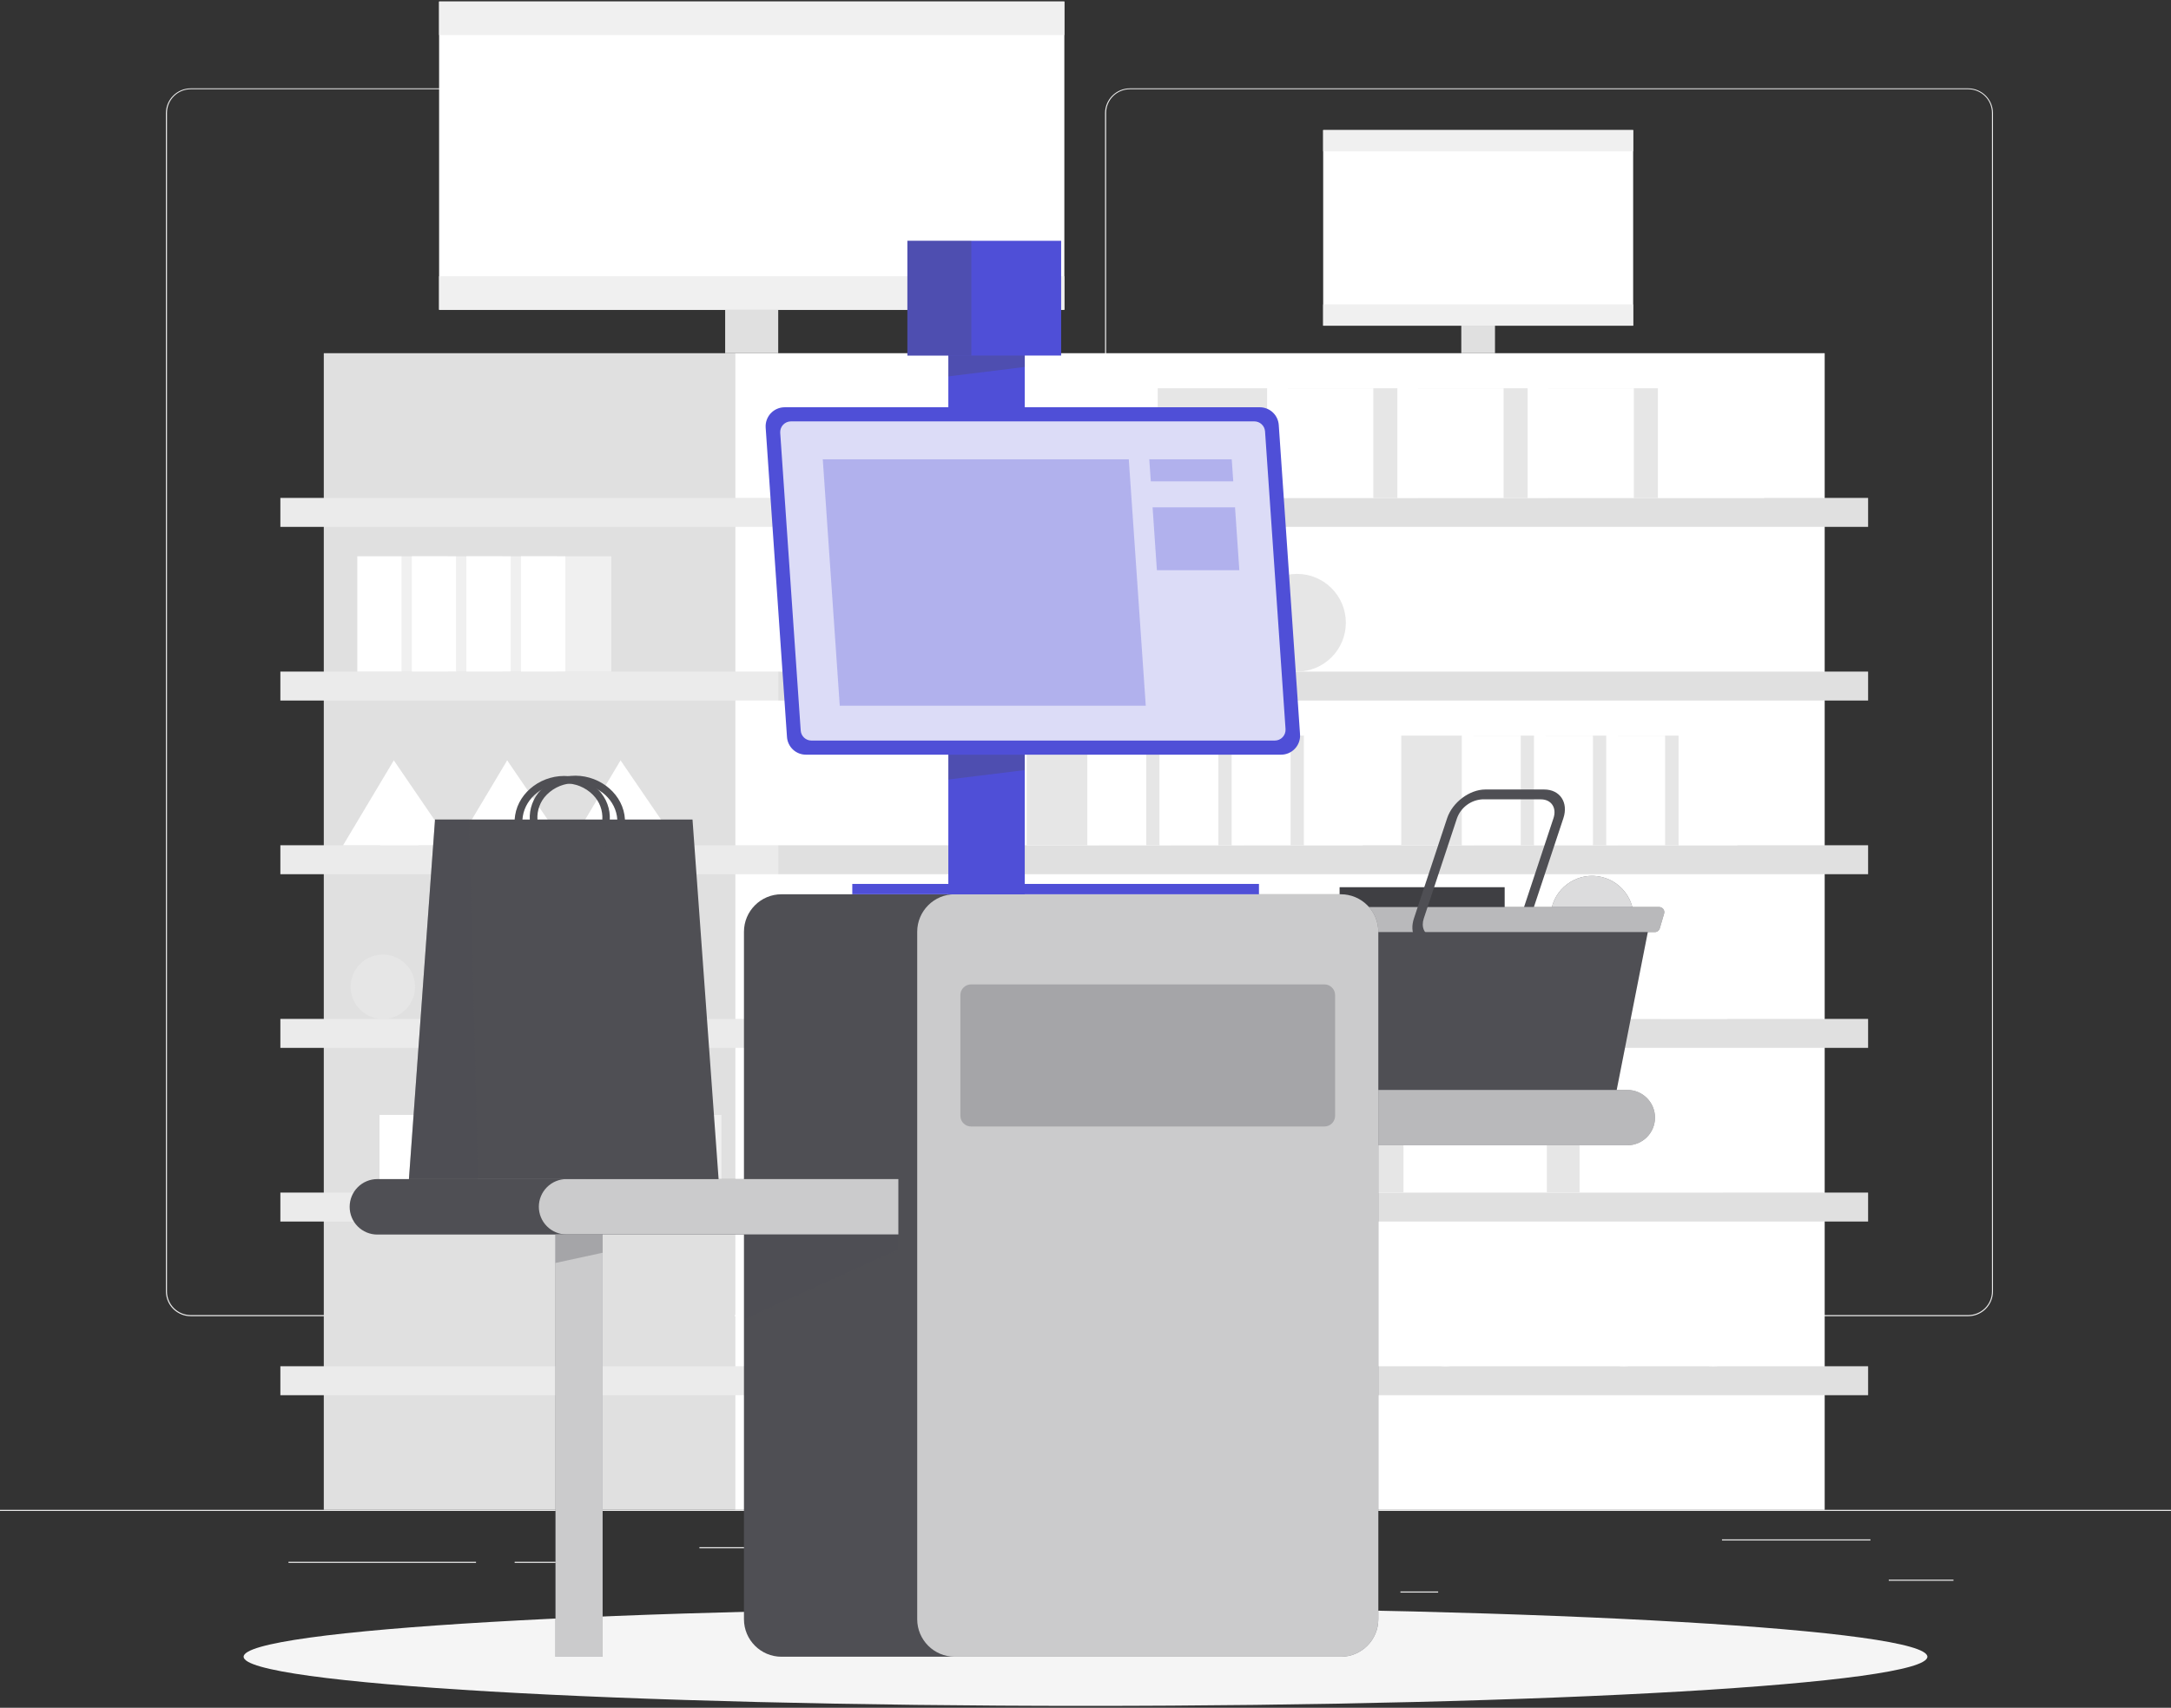
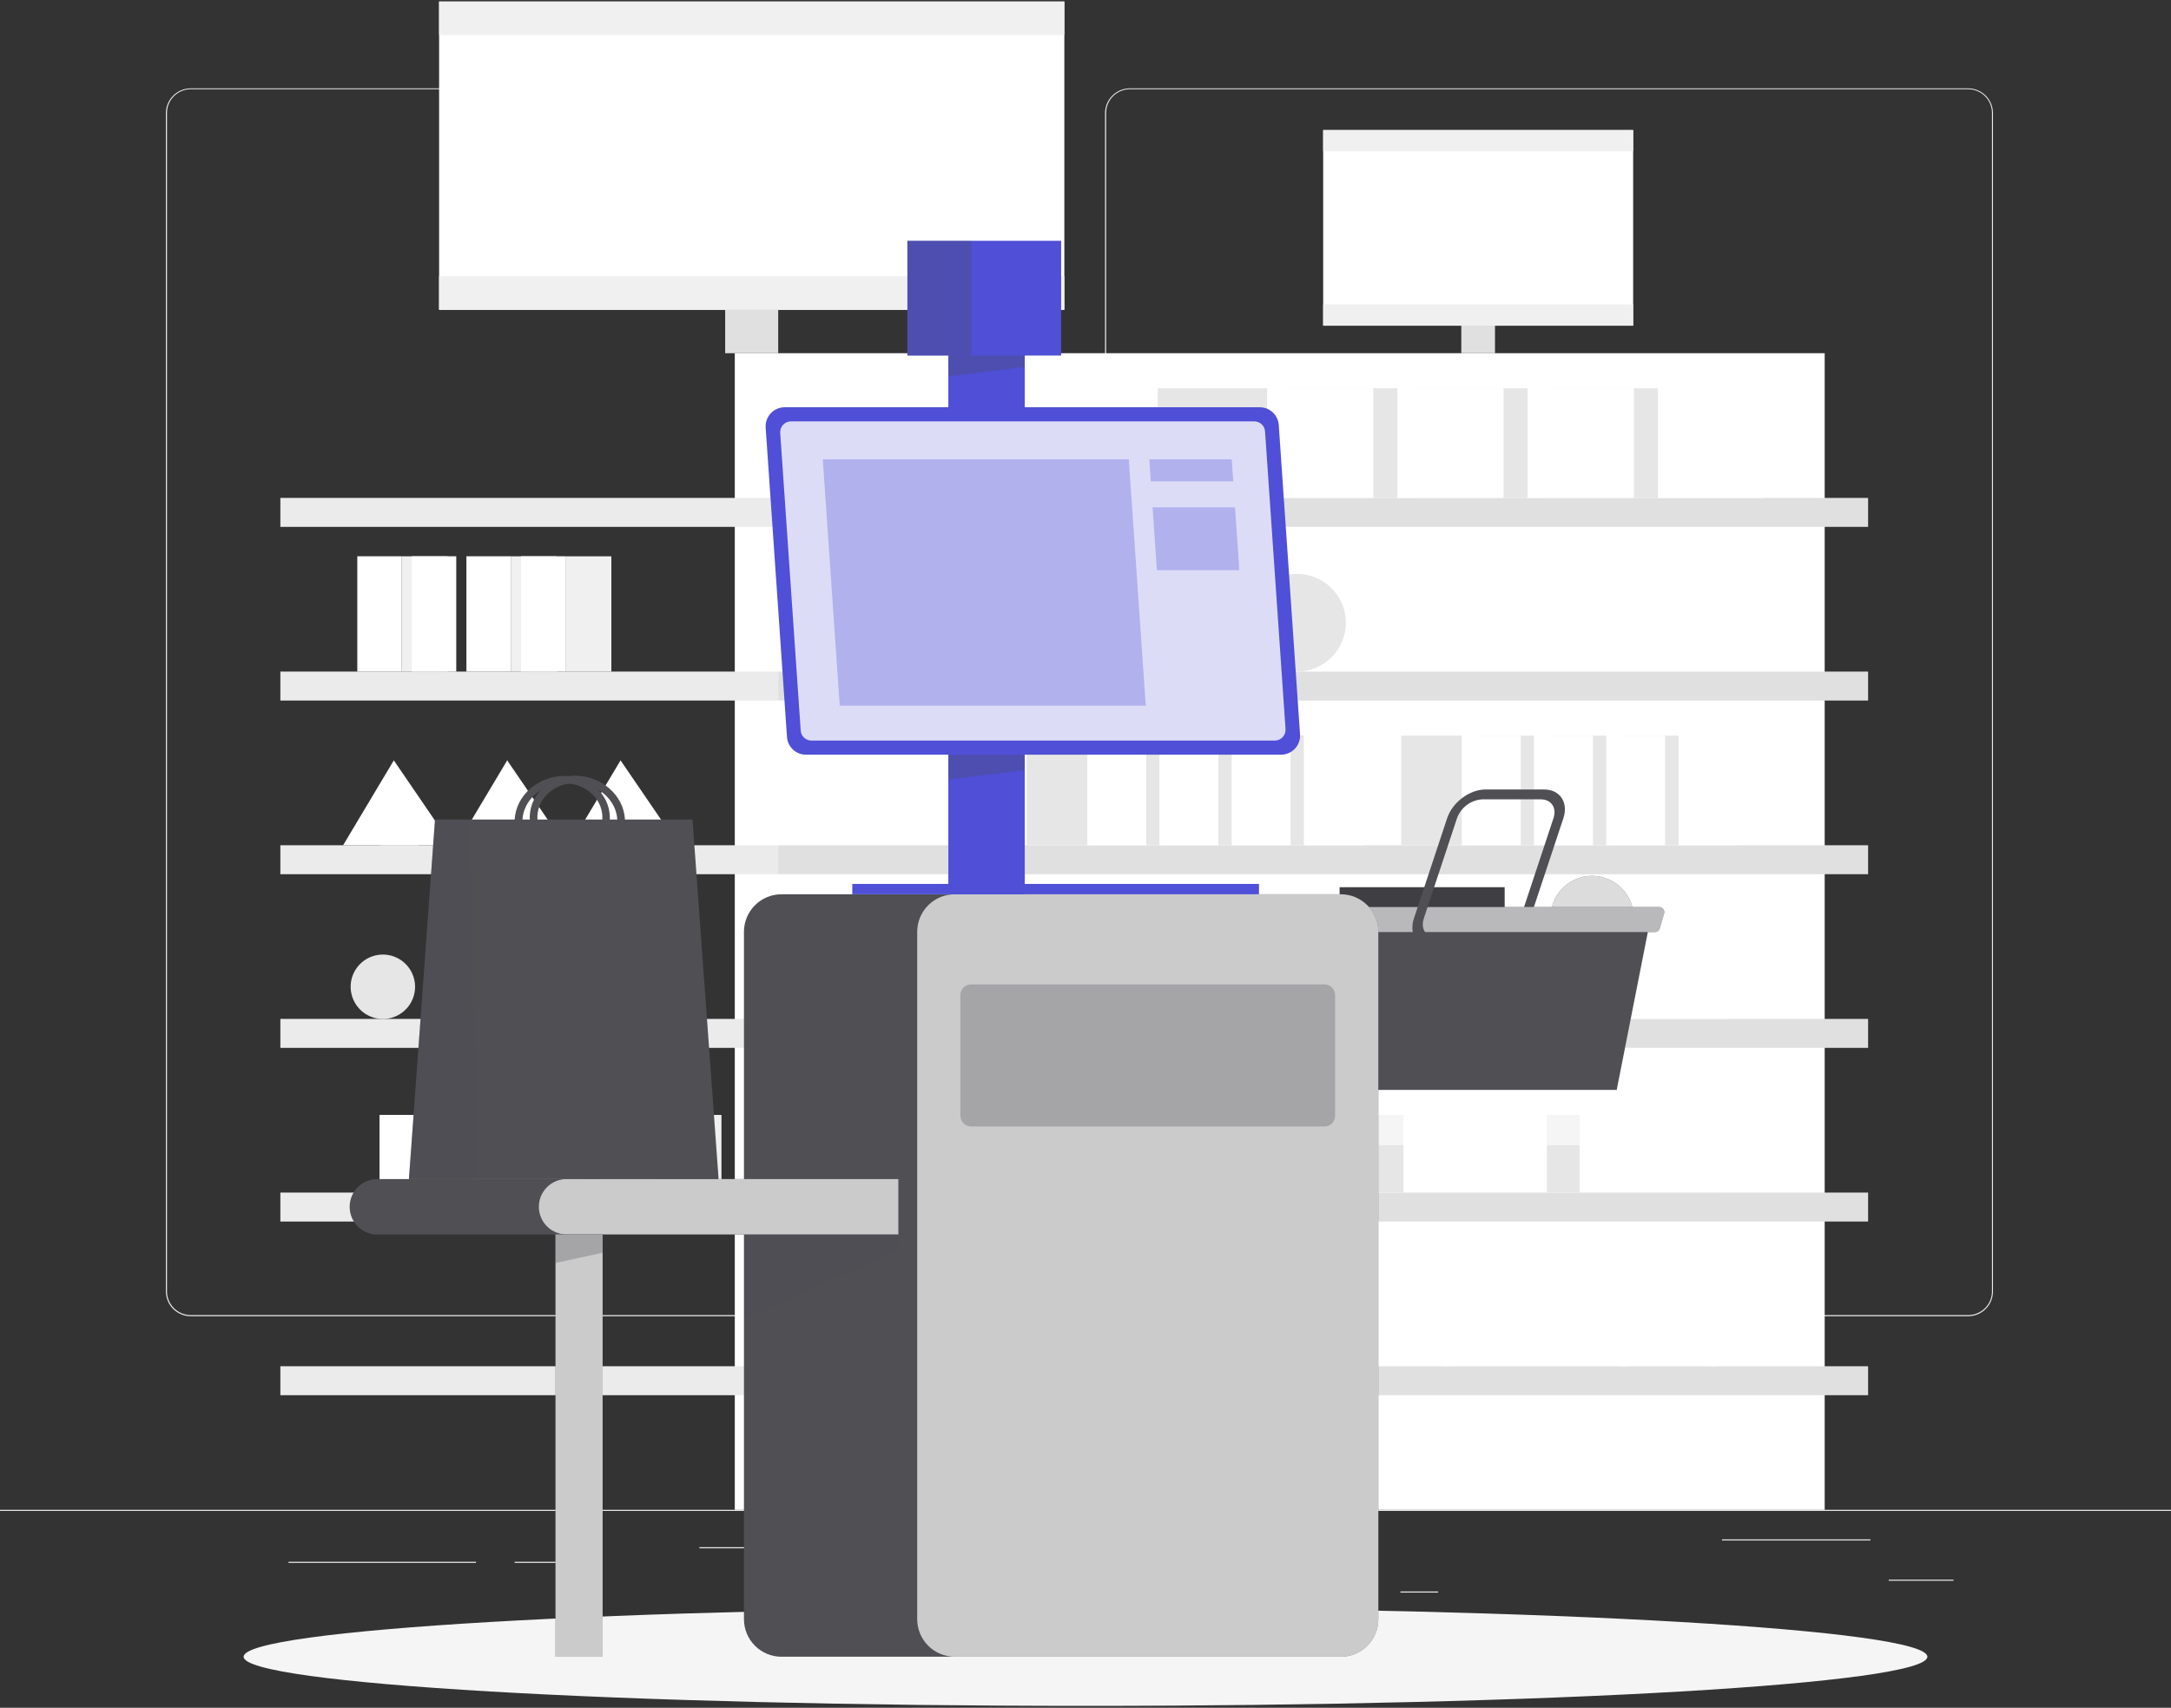
<svg xmlns="http://www.w3.org/2000/svg" width="736" height="579" viewBox="0 0 736 579" fill="none">
  <rect x="0" y="0" width="736" height="579" fill="#333333" stroke="none" />
  <g clip-path="url(#clip0_276_2274)">
    <path d="M736 511.893H0V512.261H736V511.893Z" fill="#EBEBEB" />
    <path d="M662.253 535.577H640.32V535.945H662.253V535.577Z" fill="#EBEBEB" />
    <path d="M487.556 539.581H474.764V539.949H487.556V539.581Z" fill="#EBEBEB" />
    <path d="M634.108 521.917H583.78V522.285H634.108V521.917Z" fill="#EBEBEB" />
    <path d="M161.375 529.513H97.8V529.881H161.375V529.513Z" fill="#EBEBEB" />
    <path d="M197.41 529.513H174.476V529.881H197.41V529.513Z" fill="#EBEBEB" />
    <path d="M375.007 524.567H237.11V524.935H375.007V524.567Z" fill="#EBEBEB" />
    <path d="M348.864 446.242H64.635C62.409 446.238 60.275 445.35 58.702 443.775C57.129 442.199 56.245 440.063 56.245 437.836V38.291C56.264 36.078 57.157 33.961 58.728 32.401C60.299 30.841 62.422 29.964 64.635 29.96H348.864C351.093 29.96 353.231 30.846 354.807 32.422C356.384 33.998 357.269 36.136 357.269 38.365V437.836C357.269 440.066 356.384 442.204 354.807 443.78C353.231 445.356 351.093 446.242 348.864 446.242ZM64.635 30.254C62.507 30.258 60.466 31.107 58.962 32.614C57.458 34.12 56.613 36.163 56.613 38.291V437.836C56.613 439.965 57.458 442.008 58.962 443.514C60.466 445.021 62.507 445.87 64.635 445.874H348.864C350.994 445.87 353.036 445.022 354.543 443.515C356.049 442.009 356.897 439.967 356.901 437.836V38.291C356.897 36.161 356.049 34.119 354.543 32.613C353.036 31.106 350.994 30.258 348.864 30.254H64.635Z" fill="#EBEBEB" />
    <path d="M667.272 446.242H383.029C380.801 446.238 378.666 445.351 377.09 443.775C375.515 442.2 374.628 440.064 374.624 437.836V38.291C374.647 36.076 375.543 33.959 377.116 32.4C378.689 30.84 380.814 29.964 383.029 29.96H667.272C669.484 29.968 671.603 30.846 673.171 32.406C674.739 33.966 675.629 36.08 675.648 38.291V437.836C675.648 440.061 674.767 442.194 673.197 443.769C671.627 445.345 669.496 446.234 667.272 446.242ZM383.029 30.254C380.899 30.258 378.857 31.106 377.35 32.613C375.844 34.119 374.996 36.161 374.992 38.291V437.836C374.996 439.967 375.844 442.009 377.35 443.515C378.857 445.022 380.899 445.87 383.029 445.874H667.272C669.403 445.87 671.445 445.022 672.951 443.515C674.458 442.009 675.306 439.967 675.309 437.836V38.291C675.306 36.161 674.458 34.119 672.951 32.613C671.445 31.106 669.403 30.258 667.272 30.254H383.029Z" fill="#EBEBEB" />
-     <path d="M249.121 119.752H109.767V511.893H249.121V119.752Z" fill="#E0E0E0" />
    <path d="M249.107 511.893L618.594 511.893V119.752L249.107 119.752L249.107 511.893Z" fill="white" />
    <path d="M263.841 168.814H95.047V178.632H263.841V168.814Z" fill="#EBEBEB" />
    <path d="M263.827 178.632L633.313 178.632V168.814L263.827 168.814V178.632Z" fill="#E0E0E0" />
    <path d="M263.841 227.694H95.047V237.512H263.841V227.694Z" fill="#EBEBEB" />
    <path d="M263.827 237.512L633.313 237.512V227.694L263.827 227.694V237.512Z" fill="#E0E0E0" />
    <path d="M263.841 286.574H95.047V296.392H263.841V286.574Z" fill="#EBEBEB" />
    <path d="M263.827 296.392L633.313 296.392V286.574L263.827 286.574V296.392Z" fill="#E0E0E0" />
    <path d="M263.841 345.454H95.047V355.272H263.841V345.454Z" fill="#EBEBEB" />
    <path d="M263.827 355.272L633.313 355.272V345.454L263.827 345.454V355.272Z" fill="#E0E0E0" />
    <path d="M263.841 404.334H95.047V414.152H263.841V404.334Z" fill="#EBEBEB" />
    <path d="M263.827 414.152L633.313 414.152V404.334L263.827 404.334V414.152Z" fill="#E0E0E0" />
    <path d="M263.841 463.214H95.047V473.032H263.841V463.214Z" fill="#EBEBEB" />
    <path d="M263.827 473.032L633.313 473.032V463.214L263.827 463.214V473.032Z" fill="#E0E0E0" />
    <path d="M360.831 0.52H148.863V105.032H360.831V0.52Z" fill="white" />
    <path d="M263.827 105.032H245.839V119.752H263.827V105.032Z" fill="#E0E0E0" />
    <path d="M360.831 93.668H148.863V105.032H360.831V93.668Z" fill="#F0F0F0" />
    <path d="M360.831 0.52H148.863V11.884H360.831V0.52Z" fill="#F0F0F0" />
    <path d="M553.663 44.091H448.577V110.42H553.663V44.091Z" fill="white" />
    <path d="M506.824 110.405H495.401V119.752H506.824V110.405Z" fill="#E0E0E0" />
    <path d="M553.663 103.207H448.577V110.42H553.663V103.207Z" fill="#F0F0F0" />
    <path d="M553.663 44.091H448.577V51.304H553.663V44.091Z" fill="#F0F0F0" />
    <path d="M562.127 131.646H524.959V168.814H562.127V131.646Z" fill="#E6E6E6" />
    <path d="M562.112 168.828H598.059V131.66H562.112V168.828Z" fill="white" />
    <path d="M517.967 131.646H480.799V168.814H517.967V131.646Z" fill="#E6E6E6" />
    <path d="M517.952 168.828H553.898V131.66H517.952V168.828Z" fill="white" />
    <path d="M473.807 131.646H436.639V168.814H473.807V131.646Z" fill="#E6E6E6" />
    <path d="M473.793 168.828H509.739V131.66H473.793V168.828Z" fill="white" />
    <path d="M429.647 131.646H392.479V168.814H429.647V131.646Z" fill="#E6E6E6" />
    <path d="M429.633 168.828H465.579V131.66H429.633V168.828Z" fill="white" />
    <path d="M136.175 227.708H151.749V188.612H136.175V227.708Z" fill="#F0F0F0" />
    <path d="M136.189 188.597H121.131V227.694H136.189V188.597Z" fill="white" />
-     <path d="M154.678 227.708H170.251V188.612H154.678V227.708Z" fill="#F0F0F0" />
    <path d="M154.678 188.597H139.619V227.694H154.678V188.597Z" fill="white" />
    <path d="M173.166 227.708H188.74V188.612H173.166V227.708Z" fill="#F0F0F0" />
    <path d="M173.181 188.597H158.122V227.694H173.181V188.597Z" fill="white" />
    <path d="M191.684 227.708H207.258V188.612H191.684V227.708Z" fill="#F0F0F0" />
    <path d="M191.684 188.597H176.625V227.694H191.684V188.597Z" fill="white" />
    <path d="M148.922 404.348H169.883V378.014H148.922V404.348Z" fill="#F0F0F0" />
    <path d="M148.922 378H128.653V404.334H148.922V378Z" fill="white" />
    <path d="M173.828 404.348H194.79V378.014H173.828V404.348Z" fill="#F0F0F0" />
    <path d="M173.829 378H153.559V404.334H173.829V378Z" fill="white" />
    <path d="M198.735 404.348H219.696V378.014H198.735V404.348Z" fill="#F0F0F0" />
    <path d="M198.735 378H178.465V404.334H198.735V378Z" fill="white" />
    <path d="M223.626 404.348H244.587V378.014H223.626V404.348Z" fill="#F0F0F0" />
    <path d="M223.641 378H203.372V404.334H223.641V378Z" fill="white" />
    <path d="M569.06 249.406H548.467V286.574H569.06V249.406Z" fill="#E6E6E6" />
    <path d="M569.075 286.588H588.991V249.42H569.075V286.588Z" fill="white" />
    <path d="M544.582 249.406H523.988V286.574H544.582V249.406Z" fill="#E6E6E6" />
    <path d="M544.581 286.588H564.497V249.42H544.581V286.588Z" fill="white" />
    <path d="M520.102 249.406H499.508V286.574H520.102V249.406Z" fill="#E6E6E6" />
    <path d="M520.116 286.588H540.032V249.42H520.116V286.588Z" fill="white" />
    <path d="M495.637 249.406H475.044V286.574H495.637V249.406Z" fill="#E6E6E6" />
    <path d="M495.652 286.588H515.568V249.42H495.652V286.588Z" fill="white" />
    <path d="M442.086 249.406H421.493V286.574H442.086V249.406Z" fill="#E6E6E6" />
    <path d="M442.1 286.588H462.017V249.42H442.1V286.588Z" fill="white" />
    <path d="M417.606 249.406H397.013V286.574H417.606V249.406Z" fill="#E6E6E6" />
    <path d="M417.621 286.588H437.537V249.42H417.621V286.588Z" fill="white" />
    <path d="M393.142 249.406H372.548V286.574H393.142V249.406Z" fill="#E6E6E6" />
    <path d="M393.142 286.588H413.058V249.42H393.142V286.588Z" fill="white" />
    <path d="M368.663 249.406H348.069V286.574H368.663V249.406Z" fill="#E6E6E6" />
    <path d="M368.677 286.588H388.593V249.42H368.677V286.588Z" fill="white" />
    <path d="M535.499 378.014H485.304V404.26H535.499V378.014Z" fill="#E6E6E6" />
    <path d="M535.499 404.245H584.031V378H535.499V404.245Z" fill="white" />
    <path d="M475.853 378.014H425.658V404.26H475.853V378.014Z" fill="#E6E6E6" />
    <path d="M475.869 404.245H524.4V378H475.869V404.245Z" fill="white" />
    <path d="M416.223 378.014H366.027V404.26H416.223V378.014Z" fill="#E6E6E6" />
    <path d="M416.223 404.245H464.754V378H416.223V404.245Z" fill="white" />
    <path d="M356.592 378.014H306.397V404.26H356.592V378.014Z" fill="#E6E6E6" />
    <path d="M356.592 404.245H405.124V378H356.592V404.245Z" fill="white" />
    <path d="M307.221 227.694C316.367 227.694 323.781 220.28 323.781 211.134C323.781 201.988 316.367 194.574 307.221 194.574C298.075 194.574 290.661 201.988 290.661 211.134C290.661 220.28 298.075 227.694 307.221 227.694Z" fill="#E6E6E6" />
    <path d="M351.381 227.694C360.527 227.694 367.941 220.28 367.941 211.134C367.941 201.988 360.527 194.574 351.381 194.574C342.235 194.574 334.821 201.988 334.821 211.134C334.821 220.28 342.235 227.694 351.381 227.694Z" fill="#E6E6E6" />
    <path d="M395.541 227.694C404.687 227.694 412.101 220.28 412.101 211.134C412.101 201.988 404.687 194.574 395.541 194.574C386.395 194.574 378.981 201.988 378.981 211.134C378.981 220.28 386.395 227.694 395.541 227.694Z" fill="#E6E6E6" />
    <path d="M439.701 227.694C448.847 227.694 456.261 220.28 456.261 211.134C456.261 201.988 448.847 194.574 439.701 194.574C430.555 194.574 423.141 201.988 423.141 211.134C423.141 220.28 430.555 227.694 439.701 227.694Z" fill="#E6E6E6" />
    <path d="M132.306 345.188C138.177 343.802 141.813 337.92 140.428 332.049C139.042 326.178 133.159 322.542 127.288 323.928C121.418 325.313 117.782 331.196 119.167 337.067C120.553 342.938 126.435 346.574 132.306 345.188Z" fill="#E6E6E6" />
    <path d="M161.424 345.183C167.295 343.797 170.931 337.914 169.545 332.043C168.16 326.173 162.277 322.537 156.406 323.922C150.535 325.308 146.899 331.19 148.285 337.061C149.67 342.932 155.553 346.568 161.424 345.183Z" fill="#E6E6E6" />
    <path d="M198.139 338.721C200.448 333.148 197.801 326.759 192.228 324.451C186.655 322.142 180.266 324.789 177.958 330.362C175.649 335.935 178.296 342.324 183.869 344.632C189.442 346.941 195.831 344.294 198.139 338.721Z" fill="#E6E6E6" />
    <path d="M224.884 342.274C229.149 338.009 229.149 331.093 224.884 326.828C220.619 322.562 213.703 322.562 209.438 326.828C205.172 331.093 205.172 338.009 209.438 342.274C213.703 346.539 220.619 346.539 224.884 342.274Z" fill="#E6E6E6" />
    <path d="M500.488 456.23C502.887 450.439 500.137 443.8 494.346 441.402C488.555 439.003 481.917 441.753 479.518 447.544C477.119 453.335 479.869 459.974 485.66 462.372C491.451 464.771 498.09 462.021 500.488 456.23Z" fill="white" />
    <path d="M521.287 461.125C527.367 459.683 531.127 453.586 529.686 447.506C528.244 441.426 522.147 437.666 516.067 439.107C509.987 440.549 506.227 446.647 507.668 452.726C509.11 458.806 515.207 462.566 521.287 461.125Z" fill="white" />
    <path d="M560.985 456.228C563.384 450.437 560.634 443.798 554.843 441.4C549.053 439.001 542.414 441.751 540.015 447.542C537.616 453.332 540.366 459.971 546.157 462.37C551.948 464.769 558.587 462.019 560.985 456.228Z" fill="white" />
    <path d="M591.241 456.22C593.64 450.429 590.89 443.79 585.099 441.391C579.308 438.993 572.669 441.743 570.271 447.533C567.872 453.324 570.622 459.963 576.413 462.362C582.204 464.76 588.843 462.01 591.241 456.22Z" fill="white" />
    <path d="M513.603 444.062C518.035 439.63 518.035 432.444 513.603 428.012C509.171 423.58 501.985 423.58 497.553 428.012C493.121 432.444 493.121 439.63 497.553 444.062C501.985 448.494 509.171 448.494 513.603 444.062Z" fill="white" />
    <path d="M546.315 440.379C548.713 434.589 545.963 427.95 540.172 425.551C534.382 423.152 527.743 425.902 525.344 431.693C522.945 437.484 525.695 444.123 531.486 446.522C537.277 448.92 543.916 446.17 546.315 440.379Z" fill="white" />
    <path d="M566.966 445.32C573.045 443.878 576.806 437.781 575.364 431.701C573.922 425.621 567.825 421.861 561.745 423.303C555.665 424.744 551.905 430.842 553.347 436.921C554.788 443.001 560.886 446.761 566.966 445.32Z" fill="white" />
    <path d="M351.156 459.908C355.588 455.476 355.588 448.29 351.156 443.858C346.724 439.426 339.538 439.426 335.106 443.858C330.674 448.29 330.674 455.476 335.106 459.908C339.538 464.34 346.724 464.34 351.156 459.908Z" fill="white" />
    <path d="M383.862 456.229C386.261 450.438 383.511 443.799 377.72 441.4C371.929 439.002 365.29 441.752 362.891 447.542C360.493 453.333 363.243 459.972 369.034 462.371C374.824 464.769 381.463 462.019 383.862 456.229Z" fill="white" />
    <path d="M406.22 462.952C412.32 461.512 416.098 455.399 414.658 449.299C413.218 443.199 407.106 439.42 401.006 440.86C394.905 442.3 391.127 448.413 392.567 454.513C394.007 460.613 400.119 464.391 406.22 462.952Z" fill="white" />
    <path d="M444.358 456.212C446.757 450.421 444.007 443.782 438.216 441.383C432.426 438.985 425.787 441.735 423.388 447.526C420.989 453.316 423.739 459.955 429.53 462.354C435.321 464.752 441.96 462.003 444.358 456.212Z" fill="white" />
    <path d="M369.177 440.38C371.575 434.589 368.826 427.95 363.035 425.552C357.244 423.153 350.605 425.903 348.206 431.694C345.808 437.485 348.558 444.123 354.348 446.522C360.139 448.921 366.778 446.171 369.177 440.38Z" fill="white" />
    <path d="M396.971 444.068C401.403 439.636 401.403 432.45 396.971 428.018C392.539 423.586 385.353 423.586 380.921 428.018C376.488 432.45 376.488 439.636 380.921 444.068C385.353 448.5 392.539 448.5 396.971 444.068Z" fill="white" />
    <path d="M429.673 440.378C432.072 434.587 429.322 427.948 423.531 425.55C417.74 423.151 411.102 425.901 408.703 431.692C406.304 437.483 409.054 444.121 414.845 446.52C420.636 448.919 427.275 446.169 429.673 440.378Z" fill="white" />
    <path d="M554.885 315.822L563.202 345.454H519.631L554.885 315.822Z" fill="#E0E0E0" />
    <path d="M554.885 315.822L539.738 345.454H585.709L554.885 315.822Z" fill="white" />
-     <path d="M485.981 315.822L494.298 345.454H450.712L485.981 315.822Z" fill="#E0E0E0" />
    <path d="M485.981 315.822L470.834 345.454H516.805L485.981 315.822Z" fill="white" />
    <path d="M417.062 315.822L425.394 345.454H381.808L417.062 315.822Z" fill="#E0E0E0" />
    <path d="M417.062 315.822L401.915 345.454H447.9L417.062 315.822Z" fill="white" />
    <path d="M133.51 257.796L128.874 286.574H153.176L133.51 257.796Z" fill="white" />
    <path d="M133.51 257.796L141.96 286.574H116.317L133.51 257.796Z" fill="white" />
    <path d="M171.944 257.796L167.308 286.574H191.61L171.944 257.796Z" fill="white" />
    <path d="M171.944 257.796L180.394 286.574H154.751L171.944 257.796Z" fill="white" />
    <path d="M210.378 257.796L205.727 286.574H230.044L210.378 257.796Z" fill="white" />
    <path d="M210.378 257.796L218.827 286.574H193.185L210.378 257.796Z" fill="white" />
    <path d="M348.157 315.822L356.474 345.454H312.903L348.157 315.822Z" fill="#E0E0E0" />
    <path d="M348.158 315.822L333.011 345.454H378.996L348.158 315.822Z" fill="white" />
    <path d="M368 578.368C525.625 578.368 653.406 570.908 653.406 561.705C653.406 552.502 525.625 545.042 368 545.042C210.374 545.042 82.594 552.502 82.594 561.705C82.594 570.908 210.374 578.368 368 578.368Z" fill="#F5F5F5" />
-     <path d="M429.824 369.536H551.691C554.178 369.536 556.563 370.524 558.321 372.282C560.08 374.04 561.068 376.425 561.068 378.912C561.068 381.399 560.08 383.784 558.321 385.543C556.563 387.301 554.178 388.289 551.691 388.289H429.824V369.536Z" fill="#4F4F54" />
    <path opacity="0.6" d="M429.824 369.536H551.691C554.178 369.536 556.563 370.524 558.321 372.282C560.08 374.04 561.068 376.425 561.068 378.912C561.068 381.399 560.08 383.784 558.321 385.543C556.563 387.301 554.178 388.289 551.691 388.289H429.824V369.536Z" fill="white" />
    <path d="M553.453 314.285C555.24 306.713 550.55 299.126 542.978 297.338C535.406 295.551 527.819 300.241 526.032 307.813C524.245 315.385 528.934 322.972 536.506 324.759C544.078 326.546 551.665 321.857 553.453 314.285Z" fill="#4F4F54" />
    <path opacity="0.8" d="M553.453 314.285C555.24 306.713 550.55 299.126 542.978 297.338C535.406 295.551 527.819 300.241 526.032 307.813C524.245 315.385 528.934 322.972 536.506 324.759C544.078 326.546 551.665 321.857 553.453 314.285Z" fill="white" />
    <path d="M442.792 312.952H559.242L548.085 369.536H453.936L442.792 312.952Z" fill="#4F4F54" />
    <path d="M439.539 307.52H562.48C562.751 307.519 563.018 307.58 563.261 307.7C563.503 307.82 563.714 307.995 563.877 308.211C564.04 308.426 564.15 308.677 564.199 308.943C564.248 309.209 564.234 309.483 564.159 309.743L562.687 314.762C562.579 315.124 562.357 315.441 562.055 315.666C561.753 315.892 561.386 316.014 561.008 316.014H440.996C440.619 316.014 440.252 315.892 439.95 315.666C439.647 315.441 439.426 315.124 439.318 314.762L437.846 309.743C437.77 309.482 437.756 309.207 437.806 308.94C437.856 308.673 437.967 308.421 438.132 308.205C438.297 307.988 438.51 307.814 438.754 307.695C438.998 307.576 439.267 307.516 439.539 307.52Z" fill="#4F4F54" />
    <path opacity="0.6" d="M439.539 307.52H562.48C562.751 307.519 563.018 307.58 563.261 307.7C563.503 307.82 563.714 307.995 563.877 308.211C564.04 308.426 564.15 308.677 564.199 308.943C564.248 309.209 564.234 309.483 564.159 309.743L562.687 314.762C562.579 315.124 562.357 315.441 562.055 315.666C561.753 315.892 561.386 316.014 561.008 316.014H440.996C440.619 316.014 440.252 315.892 439.95 315.666C439.647 315.441 439.426 315.124 439.318 314.762L437.846 309.743C437.77 309.482 437.756 309.207 437.806 308.94C437.856 308.673 437.967 308.421 438.132 308.205C438.297 307.988 438.51 307.814 438.754 307.695C438.998 307.576 439.267 307.516 439.539 307.52Z" fill="white" />
    <path d="M510.092 300.808H454.156V307.52H510.092V300.808Z" fill="#4F4F54" />
    <path opacity="0.2" d="M510.092 300.808H454.156V307.52H510.092V300.808Z" fill="black" />
    <path d="M486.29 319.767C486.159 320.17 485.892 320.514 485.535 320.74C485.177 320.965 484.752 321.059 484.332 321.004C479.916 320.253 477.738 316.235 479.342 311.392L490.603 277.403C492.384 272.03 498.198 267.673 503.556 267.673H523.502C528.86 267.673 531.775 272.089 530.008 277.403L520.013 307.52H516.672L526.652 277.403C527.83 273.885 525.916 271.015 522.398 271.015H502.452C500.567 271.139 498.759 271.809 497.248 272.943C495.737 274.078 494.589 275.627 493.944 277.403L482.684 311.392C481.727 314.262 482.831 316.706 485.171 317.501C485.394 317.575 485.6 317.693 485.777 317.848C485.954 318.002 486.098 318.19 486.202 318.401C486.306 318.612 486.368 318.841 486.383 319.076C486.398 319.31 486.366 319.545 486.29 319.767Z" fill="#4F4F54" />
    <path d="M454.539 303.193H264.945C257.913 303.193 252.212 308.893 252.212 315.925V548.972C252.212 556.005 257.913 561.705 264.945 561.705H454.539C461.571 561.705 467.272 556.005 467.272 548.972V315.925C467.272 308.893 461.571 303.193 454.539 303.193Z" fill="#4F4F54" />
    <path d="M304.557 399.756H127.917C125.429 399.76 123.044 400.751 121.286 402.512C119.528 404.273 118.54 406.659 118.54 409.147C118.534 410.382 118.773 411.606 119.241 412.749C119.71 413.892 120.4 414.931 121.271 415.806C122.142 416.681 123.178 417.376 124.318 417.85C125.459 418.324 126.682 418.568 127.917 418.568H304.557V399.756Z" fill="#4F4F54" />
    <path opacity="0.3" d="M304.557 423.72L252.433 447.316V418.509H304.557V423.72Z" fill="#4F4F54" />
    <path opacity="0.7" d="M304.557 399.756H192.052C189.564 399.76 187.179 400.751 185.421 402.512C183.663 404.273 182.675 406.659 182.675 409.147C182.679 411.633 183.668 414.016 185.426 415.773C187.184 417.531 189.566 418.52 192.052 418.524H304.557V399.756Z" fill="white" />
    <path opacity="0.7" d="M454.539 303.193H323.678C316.646 303.193 310.945 308.893 310.945 315.925V548.972C310.945 556.005 316.646 561.705 323.678 561.705H454.539C461.571 561.705 467.272 556.005 467.272 548.972V315.925C467.272 308.893 461.571 303.193 454.539 303.193Z" fill="white" />
    <path d="M204.299 418.524H188.328V561.705H204.299V418.524Z" fill="#4F4F54" />
    <path opacity="0.7" d="M204.299 418.524H188.328V561.705H204.299V418.524Z" fill="white" />
    <path opacity="0.3" d="M204.299 424.736L188.328 428.195V418.509H204.299V424.736Z" fill="#4F4F54" />
    <path opacity="0.3" d="M448.99 333.751H329.213C327.205 333.751 325.577 335.379 325.577 337.387V378.294C325.577 380.302 327.205 381.93 329.213 381.93H448.99C450.998 381.93 452.625 380.302 452.625 378.294V337.387C452.625 335.379 450.998 333.751 448.99 333.751Z" fill="#4F4F54" />
    <path d="M234.769 277.859H147.48L138.633 399.77H243.616L234.769 277.859Z" fill="#4F4F54" />
    <path opacity="0.3" d="M159.064 277.859H147.48L138.633 399.77H162.126L159.064 277.859Z" fill="#4F4F54" />
    <path d="M196.438 292.727C188.283 292.727 180.982 287 179.76 279.376C179.46 277.529 179.545 275.641 180.011 273.829C180.478 272.018 181.314 270.322 182.469 268.851C183.81 267.187 185.478 265.816 187.369 264.821C189.26 263.826 191.334 263.229 193.465 263.066C202.223 262.271 210.408 268.232 211.703 276.314C212.002 278.163 211.914 280.055 211.446 281.869C210.977 283.683 210.137 285.38 208.98 286.853C207.642 288.517 205.978 289.89 204.089 290.885C202.2 291.88 200.127 292.476 197.999 292.638C197.469 292.697 196.953 292.727 196.438 292.727ZM195.04 265.583C194.598 265.583 194.142 265.583 193.7 265.583C191.924 265.717 190.193 266.211 188.614 267.037C187.034 267.862 185.64 269 184.515 270.382C183.579 271.576 182.902 272.951 182.524 274.421C182.147 275.89 182.078 277.422 182.322 278.919C183.396 285.705 190.329 290.695 197.763 290.018C199.54 289.884 201.27 289.389 202.85 288.564C204.429 287.739 205.823 286.601 206.948 285.219C207.884 284.025 208.562 282.65 208.939 281.18C209.317 279.711 209.386 278.179 209.142 276.682C208.126 270.367 201.943 265.583 195.04 265.583Z" fill="#4F4F54" />
    <path d="M189.888 292.727C189.373 292.727 188.858 292.727 188.328 292.727C186.199 292.565 184.126 291.968 182.237 290.973C180.348 289.978 178.684 288.606 177.347 286.942C176.188 285.47 175.348 283.772 174.882 281.957C174.416 280.143 174.332 278.251 174.638 276.402C175.919 268.306 184.103 262.345 192.861 263.154C194.992 263.316 197.068 263.912 198.959 264.907C200.85 265.902 202.517 267.275 203.857 268.939C205.015 270.409 205.854 272.104 206.32 273.916C206.786 275.728 206.87 277.618 206.566 279.464C205.3 287.001 197.984 292.727 189.888 292.727ZM191.36 265.583C184.442 265.583 178.259 270.367 177.244 276.741C176.999 278.238 177.068 279.77 177.446 281.239C177.823 282.709 178.501 284.084 179.437 285.278C180.562 286.66 181.956 287.798 183.535 288.623C185.115 289.448 186.845 289.943 188.622 290.077C196.056 290.739 202.989 285.764 204.078 278.978C204.324 277.48 204.254 275.947 203.874 274.477C203.494 273.007 202.811 271.632 201.87 270.441C200.748 269.059 199.356 267.921 197.779 267.096C196.203 266.271 194.474 265.776 192.7 265.642C192.125 265.598 191.684 265.583 191.242 265.583H191.36Z" fill="#4F4F54" />
    <path d="M347.407 111.744H321.5V303.207H347.407V111.744Z" fill="#4F4FD7" />
    <path opacity="0.3" d="M347.407 214.254H321.5V264.288L347.407 261.093V214.254Z" fill="#4F4F54" />
    <path opacity="0.3" d="M347.407 113.054H321.5V127.612L347.407 124.418V113.054Z" fill="#4F4F54" />
    <path d="M266.8 249.862L259.572 144.982C259.512 144.098 259.634 143.212 259.93 142.377C260.227 141.542 260.692 140.777 261.296 140.13C261.901 139.482 262.632 138.966 263.445 138.613C264.257 138.26 265.134 138.078 266.02 138.078H427.071C428.707 138.075 430.284 138.693 431.481 139.808C432.678 140.923 433.406 142.452 433.518 144.084L440.731 248.964C440.794 249.848 440.674 250.736 440.378 251.572C440.082 252.407 439.617 253.173 439.012 253.821C438.407 254.469 437.675 254.985 436.861 255.337C436.048 255.689 435.17 255.87 434.284 255.868H273.232C271.598 255.871 270.023 255.253 268.828 254.137C267.634 253.022 266.908 251.493 266.8 249.862Z" fill="#4F4FD7" />
    <path d="M425.217 142.862H268.14C267.64 142.863 267.145 142.967 266.687 143.166C266.229 143.366 265.816 143.658 265.475 144.024C265.134 144.39 264.872 144.821 264.705 145.293C264.538 145.764 264.469 146.264 264.504 146.763L271.452 247.683C271.515 248.605 271.925 249.468 272.6 250.099C273.275 250.73 274.164 251.082 275.087 251.084H432.165C432.666 251.085 433.162 250.983 433.622 250.784C434.082 250.585 434.496 250.294 434.839 249.928C435.181 249.562 435.444 249.129 435.612 248.657C435.78 248.185 435.849 247.683 435.815 247.183L428.867 146.248C428.8 145.326 428.386 144.465 427.709 143.836C427.031 143.208 426.141 142.86 425.217 142.862Z" fill="#4F4FD7" />
    <path opacity="0.8" d="M425.217 142.862H268.14C267.64 142.863 267.145 142.967 266.687 143.166C266.229 143.366 265.816 143.658 265.475 144.024C265.134 144.39 264.872 144.821 264.705 145.293C264.538 145.764 264.469 146.264 264.504 146.763L271.452 247.683C271.515 248.605 271.925 249.468 272.6 250.099C273.275 250.73 274.164 251.082 275.087 251.084H432.165C432.666 251.085 433.162 250.983 433.622 250.784C434.082 250.585 434.496 250.294 434.839 249.928C435.181 249.562 435.444 249.129 435.612 248.657C435.78 248.185 435.849 247.683 435.815 247.183L428.867 146.248C428.8 145.326 428.386 144.465 427.709 143.836C427.031 143.208 426.141 142.86 425.217 142.862Z" fill="white" />
    <path d="M426.807 299.689H288.939V303.193H426.807V299.689Z" fill="#4F4FD7" />
    <path opacity="0.3" d="M388.431 239.264H284.685L278.929 155.713H382.676L388.431 239.264Z" fill="#4F4FD7" />
    <path opacity="0.3" d="M418.092 163.191H390.139L389.624 155.713H417.577L418.092 163.191Z" fill="#4F4FD7" />
    <path opacity="0.3" d="M420.153 193.322H392.199L390.742 172.008H418.695L420.153 193.322Z" fill="#4F4FD7" />
    <path d="M359.742 81.642H307.619V120.547H359.742V81.642Z" fill="#4F4FD7" />
    <path opacity="0.3" d="M329.301 81.642H307.619V120.547H329.301V81.642Z" fill="#4F4F54" />
  </g>
  <defs>
    <clipPath id="clip0_276_2274">
      <rect width="736" height="579" fill="white" />
    </clipPath>
  </defs>
</svg>